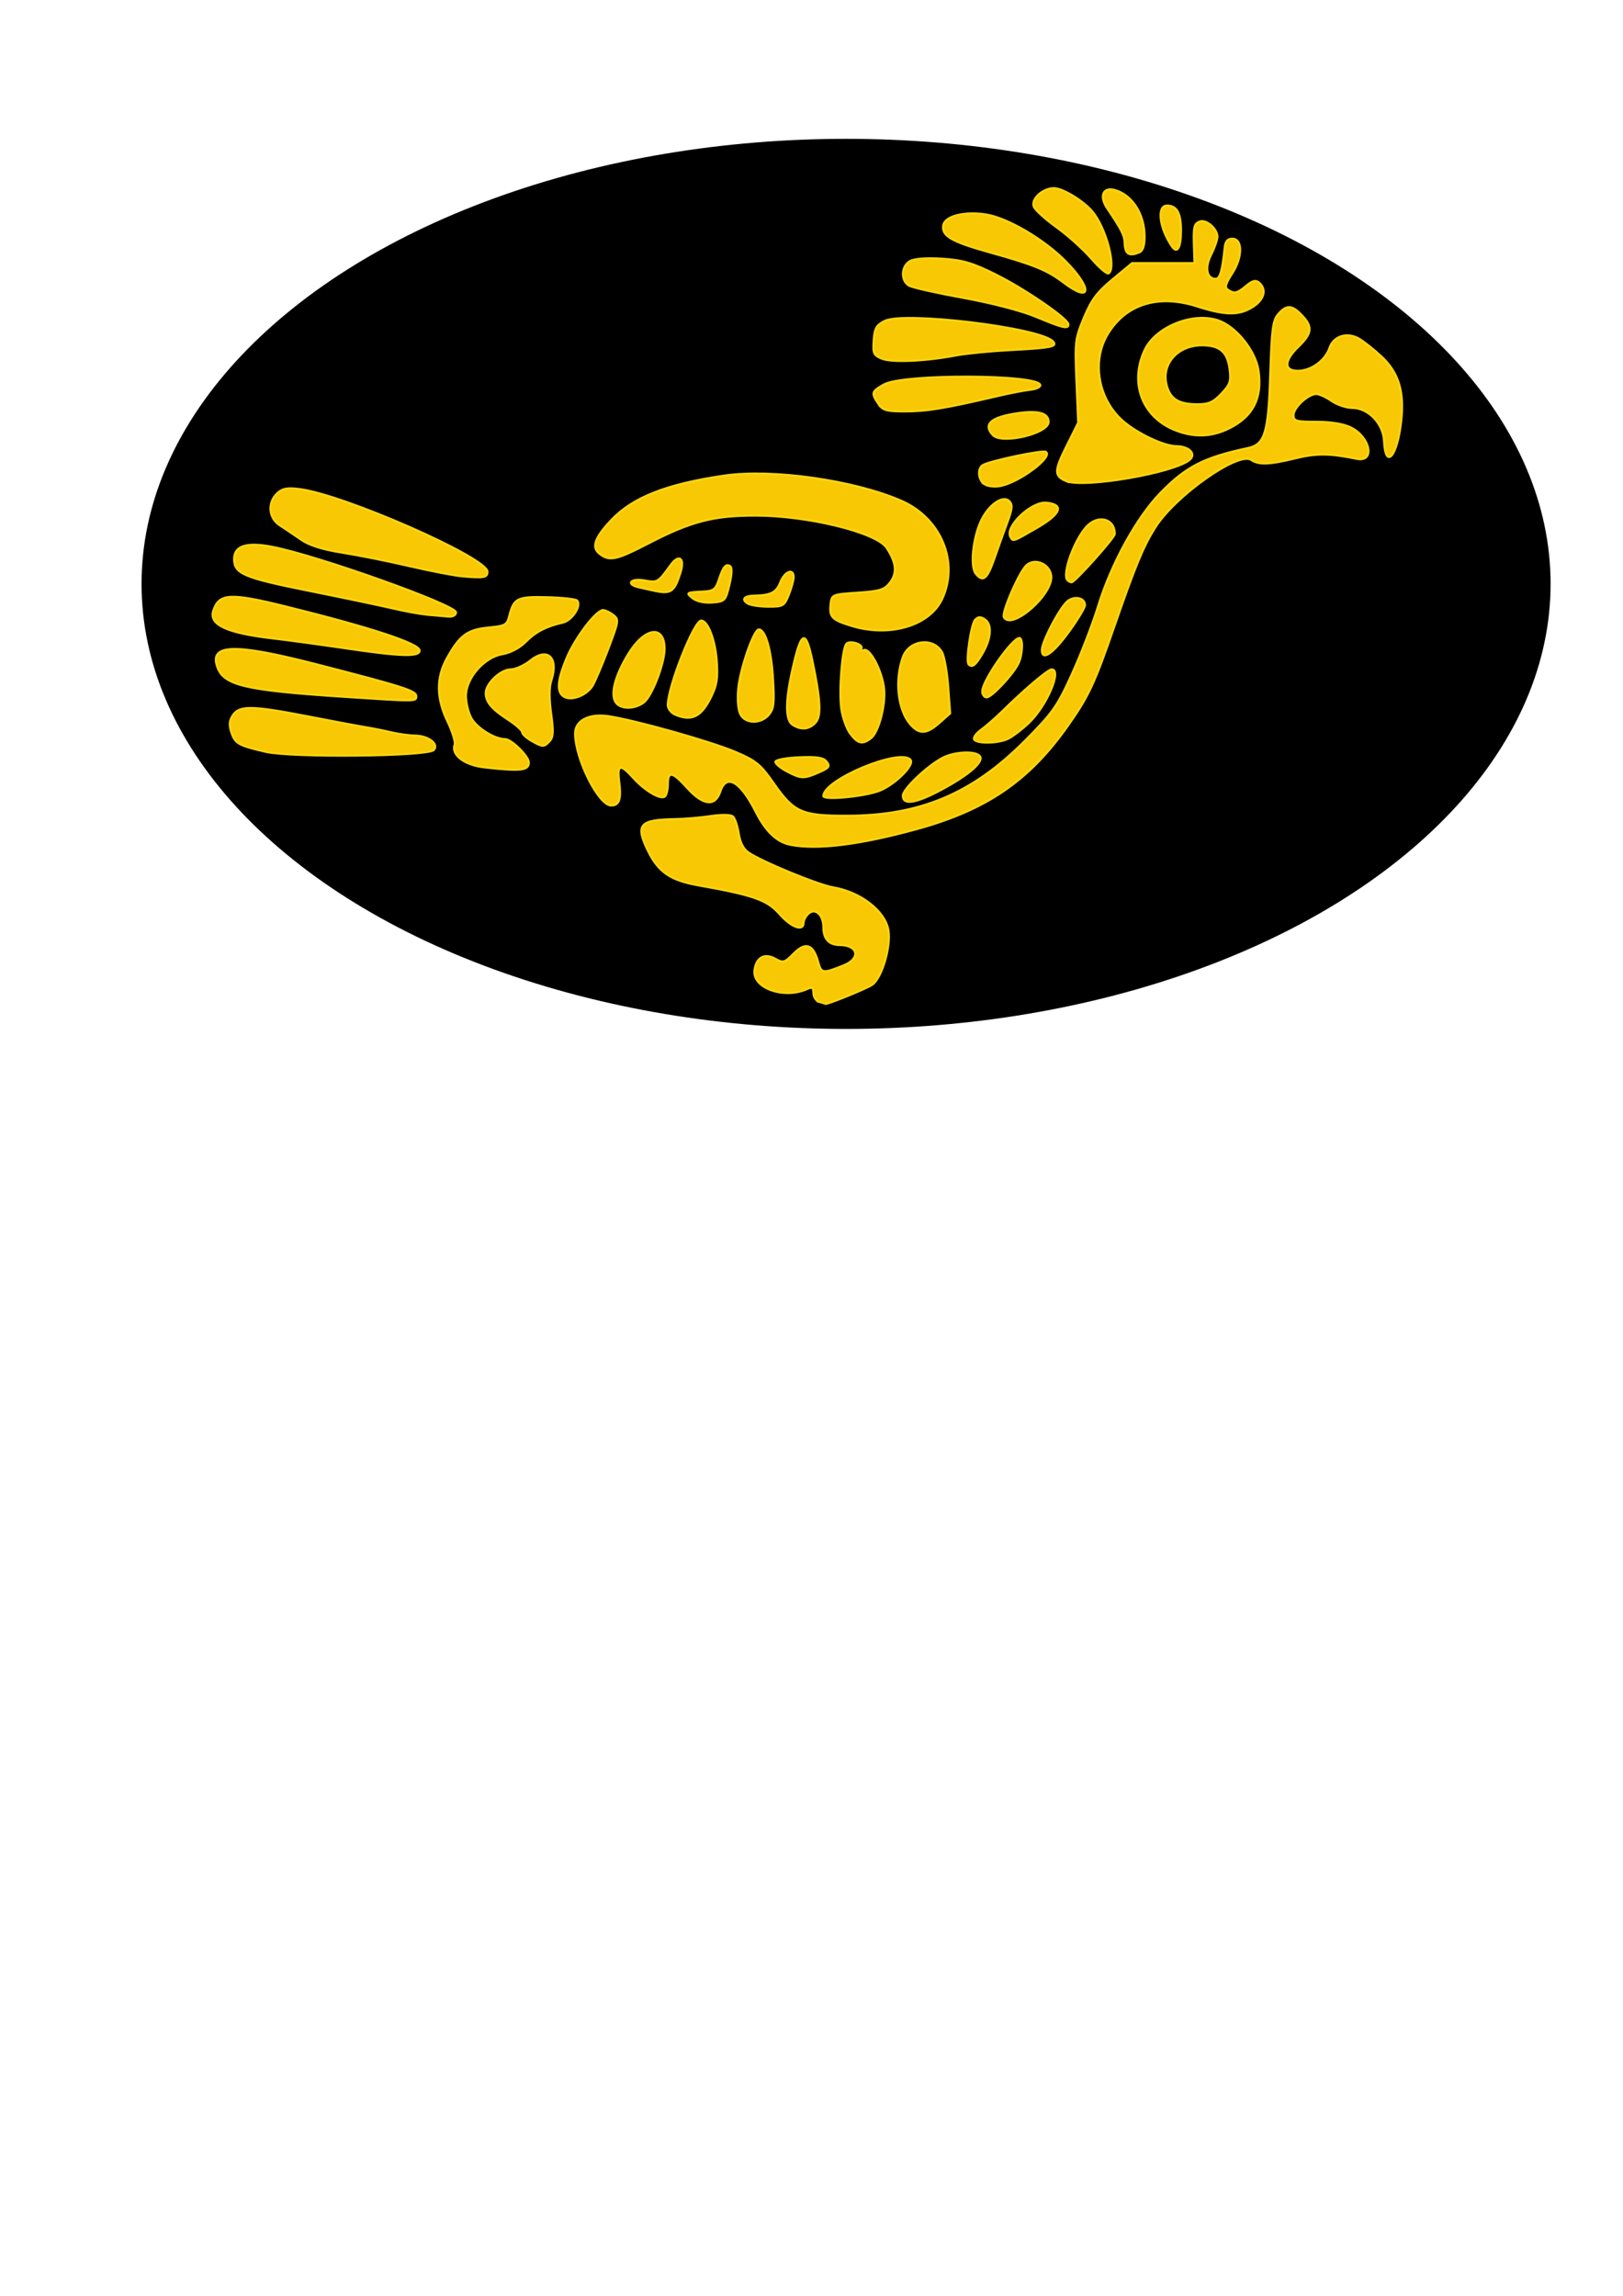
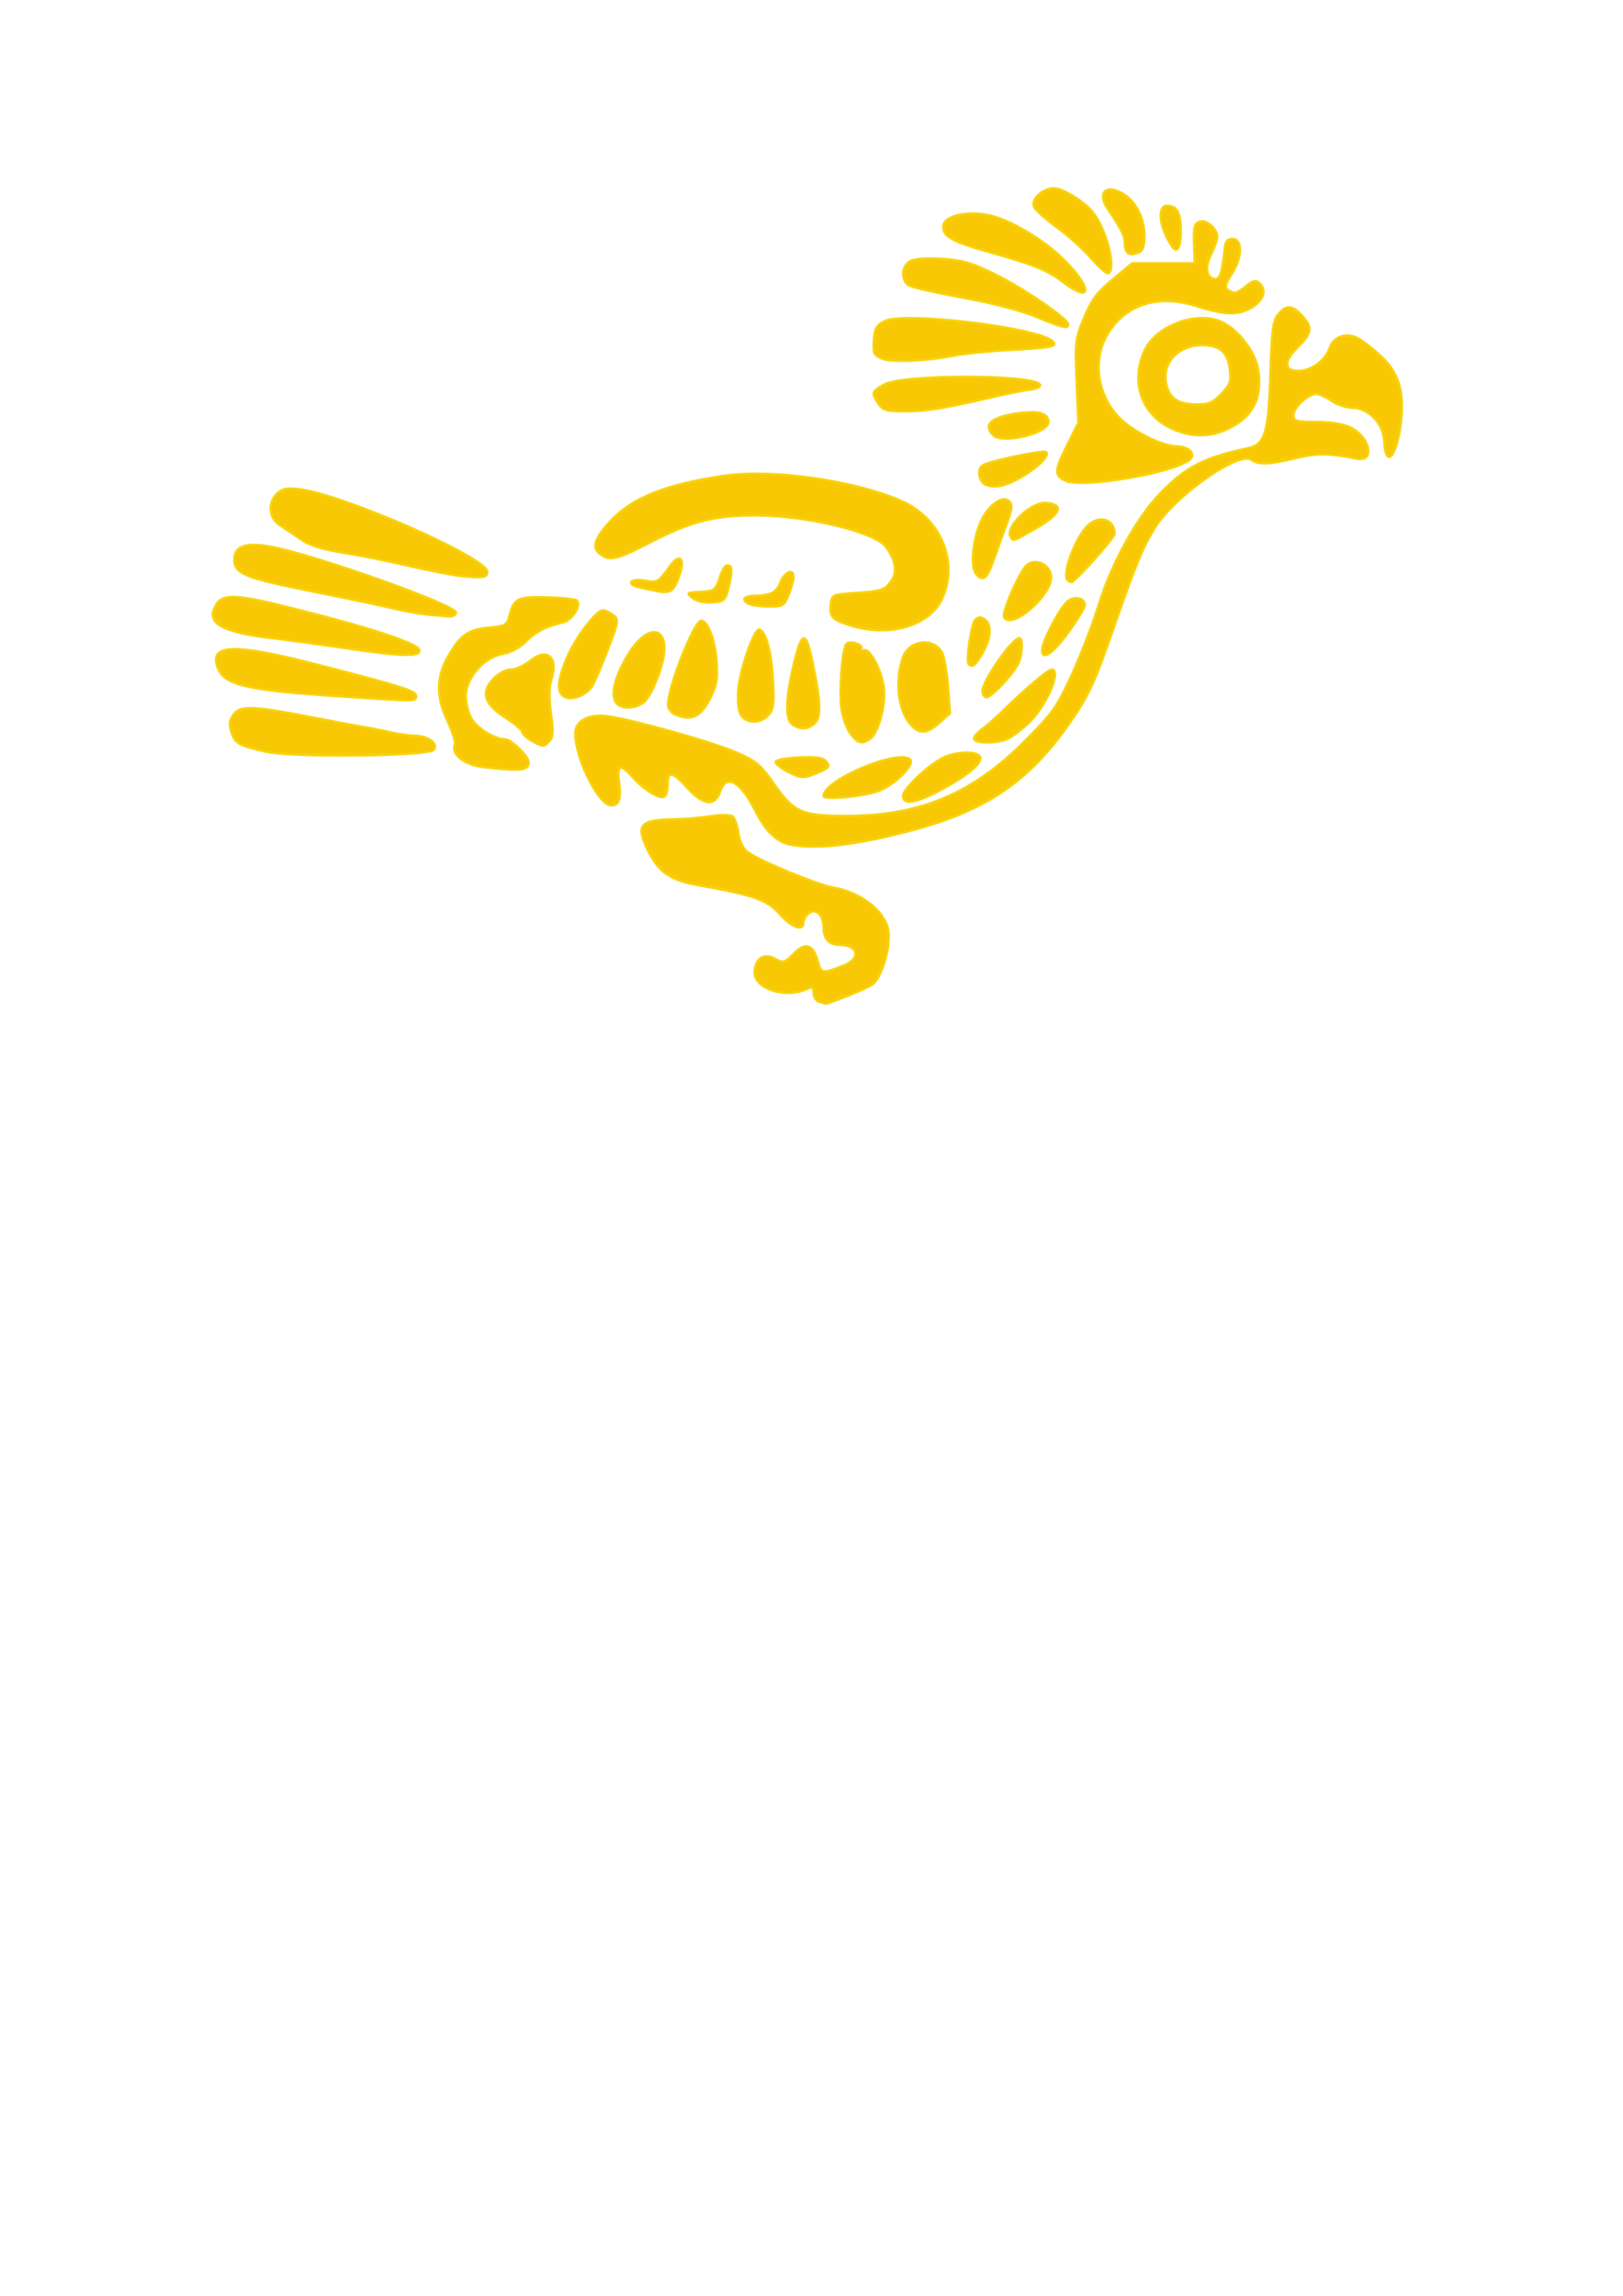
<svg xmlns="http://www.w3.org/2000/svg" width="744.094" height="1052.362">
  <title>Gold Aztec Bird</title>
  <defs>
    <filter height="200%" width="200%" y="-50%" x="-50%" id="svg_1_blur">
      <feGaussianBlur stdDeviation="5.9" in="SourceGraphic" />
    </filter>
  </defs>
  <g>
    <title>Layer 1</title>
-     <ellipse filter="url(#svg_1_blur)" stroke-linejoin="round" id="svg_1" ry="204" rx="323" cy="267.641" cx="387.895" stroke-width="0" stroke="#ffd400" fill="#000000" />
    <g id="layer1">
      <g id="Layer_1">
        <g id="g2163">
          <path stroke="#f7d40e" fill="#f9c804" id="path7" d="m375.613,459.216c-1.462,-0.403 -2.656,-2.193 -2.656,-3.982c0,-2.503 -0.61,-2.964 -2.656,-2.009c-10.534,4.927 -25.315,-0.147 -24.381,-8.37c0.674,-5.934 4.58,-8.138 9.502,-5.361c3.621,2.04 4.254,1.859 8.502,-2.428c5.43,-5.48 8.933,-4.265 11.148,3.87c1.458,5.36 2.134,5.446 11.815,1.546c7.825,-3.152 6.604,-9.259 -1.865,-9.313c-4.983,-0.032 -7.511,-2.77 -7.511,-8.141c0,-5.662 -3.671,-9.03 -6.83,-6.269c-1.252,1.095 -2.277,2.98 -2.277,4.191c0,4.188 -5.603,2.179 -10.973,-3.934c-5.732,-6.525 -11.777,-8.662 -37.433,-13.237c-12.673,-2.26 -18.24,-6.116 -22.992,-15.931c-5.729,-11.827 -3.816,-14.08 12.208,-14.345c4.59,-0.077 12.104,-0.716 16.695,-1.423c4.712,-0.726 9.09,-0.662 10.055,0.147c0.939,0.786 2.14,4.282 2.67,7.767c0.619,4.081 2.195,7.187 4.429,8.728c6.167,4.255 31.974,14.887 39.002,16.07c12.45,2.092 23.643,10.742 25.199,19.476c1.342,7.527 -2.984,22.136 -7.449,25.159c-2.706,1.832 -21.303,9.366 -21.491,8.706c-0.032,-0.102 -1.252,-0.515 -2.712,-0.916zm-13.26,-72.01c-6.198,-1.22 -11.301,-6.074 -15.862,-15.088c-7.11,-14.057 -13.479,-17.704 -16.258,-9.308c-2.333,7.049 -7.837,6.469 -15.124,-1.599c-6.878,-7.617 -8.932,-8.005 -8.932,-1.694c0,2.586 -0.665,5.133 -1.474,5.66c-2.111,1.373 -9.172,-2.861 -14.368,-8.621c-5.98,-6.626 -7.492,-6.239 -6.485,1.653c1.035,8.124 0.088,10.993 -3.629,10.993c-5.825,0 -16.54,-21.395 -16.54,-33.022c0,-5.817 6.239,-9.14 14.893,-7.93c11.909,1.664 47.321,11.602 58.717,16.479c9.355,4.006 11.437,5.718 17.454,14.358c9.29,13.349 12.875,14.924 33.819,14.857c33.37,-0.107 57.221,-10.16 81.187,-34.224c12.929,-12.98 14.931,-15.819 21.735,-30.789c4.122,-9.068 9.508,-23.03 11.969,-31.026c6.03,-19.591 17.665,-40.751 28.575,-51.965c11.703,-12.03 19.911,-16.235 40.107,-20.547c7.8,-1.666 9.392,-6.909 10.248,-33.743c0.666,-20.95 1.173,-24.772 3.667,-27.672c3.759,-4.374 6.276,-4.242 10.838,0.561c5.048,5.32 4.696,8.296 -1.726,14.491c-6.773,6.536 -6.584,11.265 0.442,10.937c5.949,-0.277 12.017,-4.848 13.952,-10.512c1.838,-5.377 7.953,-7.332 13.377,-4.274c2.131,1.2 6.764,4.861 10.292,8.133c7.974,7.392 10.659,16.097 9.165,29.675c-1.797,16.291 -7.174,22.611 -7.828,9.199c-0.395,-8.093 -7.23,-15.212 -14.626,-15.226c-2.697,-0.006 -6.957,-1.439 -9.458,-3.186c-2.504,-1.747 -5.66,-3.181 -7.004,-3.186c-3.729,-0.018 -10.449,6.22 -10.449,9.695c0,2.748 1.144,3.082 10.571,3.082c6.664,0 12.503,0.967 15.787,2.62c8.979,4.508 11.128,16.054 2.665,14.307c-12.341,-2.545 -18.43,-2.602 -27.994,-0.267c-12.219,2.984 -16.81,3.151 -20.477,0.74c-5.899,-3.883 -34.693,16.418 -43.889,30.941c-5.464,8.626 -9.07,17.32 -18.663,44.992c-9.293,26.807 -11.856,32.312 -21.283,45.737c-17.912,25.504 -37.448,38.852 -69.836,47.708c-25.956,7.097 -45.304,9.473 -57.555,7.062zm51.582,-22.461c0,-3.05 11.073,-13.613 18.191,-17.352c5.288,-2.778 14.729,-3.299 16.974,-0.938c2.343,2.468 -4.571,8.598 -17.537,15.549c-11.715,6.277 -17.628,7.198 -17.628,2.742zm-36.425,0.128c0,-7.411 34.825,-21.973 39.861,-16.669c2.318,2.439 -8.047,12.397 -15.244,14.644c-8.208,2.564 -24.617,3.913 -24.617,2.025zm-16.695,-11.26c-2.923,-1.536 -5.312,-3.514 -5.312,-4.393c0,-0.879 4.843,-1.808 10.767,-2.064c8.243,-0.356 11.22,0.112 12.706,1.998c1.659,2.104 1.146,2.812 -3.509,4.861c-6.909,3.04 -8.174,3.005 -14.652,-0.403zm-138.651,-1.864c-9.249,-1.036 -15.414,-5.736 -13.699,-10.438c0.431,-1.186 -1.026,-5.921 -3.239,-10.521c-5.218,-10.848 -5.301,-20.098 -0.261,-29.159c5.789,-10.405 9.363,-13.038 18.927,-13.947c7.74,-0.737 8.569,-1.194 9.606,-5.304c2.067,-8.188 3.588,-8.947 17.279,-8.605c6.962,0.173 13.166,0.85 13.787,1.506c2.158,2.281 -2.254,9.1 -6.523,10.085c-7.757,1.787 -12.419,4.209 -17.029,8.849c-2.759,2.777 -6.992,5.008 -10.68,5.628c-8.366,1.41 -16.734,10.993 -16.734,19.161c0,3.159 1.125,7.75 2.5,10.202c2.568,4.578 10.682,9.623 15.479,9.623c2.905,0 10.856,7.841 10.856,10.705c0,3.654 -3.765,4.065 -20.269,2.214zm-100.389,-7.157c-12.463,-2.882 -13.984,-3.747 -15.699,-8.931c-1.123,-3.395 -0.941,-5.337 0.738,-7.865c2.97,-4.466 8.851,-4.358 34.576,0.647c11.318,2.201 23.145,4.415 26.281,4.917c3.137,0.504 8.437,1.563 11.776,2.353c3.337,0.791 8.159,1.455 10.714,1.477c6.198,0.051 11.233,3.873 8.689,6.592c-2.759,2.948 -65.004,3.603 -77.074,0.809zm121.796,-5.078c-2.296,-1.311 -4.174,-3.072 -4.174,-3.912c0,-0.839 -2.903,-3.413 -6.45,-5.716c-7.549,-4.903 -10.245,-8.119 -10.245,-12.214c0,-4.343 6.83,-10.812 11.415,-10.812c2.181,0 6.221,-1.813 8.977,-4.028c7.892,-6.34 13.143,-1.475 9.686,8.973c-1.038,3.135 -1.082,8.261 -0.132,15.221c1.149,8.413 1.008,10.943 -0.706,12.748c-2.613,2.754 -3.126,2.738 -8.372,-0.259zm146.266,-3.194c-1.688,-2.26 -3.532,-7.364 -4.099,-11.346c-1.163,-8.164 0.363,-27.797 2.321,-29.864c1.662,-1.755 7.979,0.324 6.846,2.254c-0.474,0.806 0.064,1.092 1.191,0.635c2.774,-1.121 8.416,9.732 9.212,17.731c0.768,7.694 -2.501,19.961 -6.048,22.693c-3.841,2.961 -6.003,2.478 -9.423,-2.102zm56.785,2.61c-0.484,-0.826 0.938,-2.804 3.158,-4.396c2.222,-1.594 6.599,-5.416 9.725,-8.493c10.261,-10.093 20.979,-19.182 22.626,-19.182c4.889,0 -2.187,16.652 -10.395,24.461c-3.5,3.33 -8.077,6.741 -10.176,7.582c-4.884,1.957 -13.798,1.973 -14.939,0.029zm-29.243,-6.894c-5.746,-6.552 -7.265,-20.189 -3.432,-30.81c2.832,-7.846 13.802,-9.291 17.871,-2.353c1.071,1.829 2.359,8.904 2.858,15.725l0.909,12.401l-4.872,4.316c-5.934,5.259 -9.2,5.435 -13.335,0.721zm-53.909,0.272c-3.353,-2.057 -3.477,-10.331 -0.369,-24.449c4.162,-18.901 6.212,-19.975 9.351,-4.898c3.816,18.325 4.146,25.41 1.337,28.371c-2.894,3.047 -6.402,3.379 -10.319,0.977zm-24.038,-4.93c-1.04,-2.044 -1.425,-6.845 -0.947,-11.738c0.914,-9.321 7.11,-27.133 9.428,-27.096c3.004,0.045 5.687,9.404 6.467,22.549c0.674,11.404 0.387,13.869 -1.934,16.57c-3.708,4.314 -10.756,4.159 -13.014,-0.285zm-29.841,0.213c-1.879,-0.794 -3.415,-2.777 -3.415,-4.404c0,-8.34 11.999,-38.707 15.296,-38.707c2.984,0 6.347,8.597 7.069,18.068c0.624,8.194 0.165,11.316 -2.457,16.73c-4.494,9.279 -8.93,11.514 -16.493,8.312zm-27.583,-6.116c-2.02,-3.976 0.178,-11.955 5.918,-21.489c7.487,-12.435 16.731,-13.861 16.731,-2.58c0,6.829 -5.84,21.89 -9.548,24.627c-4.552,3.357 -11.257,3.071 -13.101,-0.558zm-125.327,-2.163c-44.288,-2.919 -54.018,-5.227 -57.011,-13.523c-3.834,-10.621 7.713,-10.964 45.132,-1.343c39.989,10.282 46.028,12.205 46.028,14.66c0,2.49 0.458,2.487 -34.148,0.206zm101.951,0.075c-3.536,-2.085 -3.175,-7.425 1.213,-17.872c3.89,-9.263 13.459,-21.831 16.622,-21.831c0.996,0 3.079,0.977 4.634,2.172c2.714,2.092 2.627,2.689 -2.261,15.586c-2.796,7.377 -6.03,14.977 -7.185,16.888c-2.659,4.396 -9.584,7.083 -13.022,5.056zm191.726,-2.566c0,-4.764 13.656,-24.349 16.979,-24.349c1.808,0 1.504,7.644 -0.464,11.693c-2.465,5.072 -12.245,15.482 -14.546,15.482c-1.084,0 -1.968,-1.272 -1.968,-2.826zm-6.283,-12.317c-1.36,-1.432 1.135,-18.44 2.99,-20.394c1.39,-1.464 2.516,-1.507 4.473,-0.169c3.409,2.331 2.914,8.747 -1.219,15.79c-3.09,5.266 -4.647,6.455 -6.244,4.773zm-285.876,-7.382c-10.852,-1.614 -25.883,-3.657 -33.402,-4.541c-20.952,-2.458 -29.085,-6.271 -26.991,-12.654c2.613,-7.964 7.652,-8.242 33.467,-1.848c38.935,9.644 61.074,16.938 61.074,20.117c0,2.994 -8.624,2.722 -34.149,-1.074zm319.478,0.886c0,-4.083 8.759,-20.523 12.107,-22.726c3.383,-2.227 7.623,-1.066 7.623,2.086c0,1.173 -3.307,6.672 -7.347,12.217c-7.388,10.138 -12.383,13.536 -12.383,8.423zm-87.086,-11.065c-9.135,-2.761 -10.418,-4.054 -9.786,-9.861c0.492,-4.541 0.627,-4.601 12.398,-5.39c10.284,-0.692 12.306,-1.328 14.892,-4.695c3.363,-4.382 2.841,-9.305 -1.694,-15.99c-4.753,-7.003 -36.158,-14.695 -60.004,-14.697c-19.355,0 -29.604,2.658 -49.03,12.724c-15.022,7.783 -18.055,8.402 -22.682,4.629c-3.556,-2.898 -1.906,-7.387 5.632,-15.327c9.852,-10.376 25.27,-16.434 51.661,-20.295c22.078,-3.231 59.661,2.102 81.264,11.533c18.118,7.909 26.504,27.98 18.745,44.862c-5.656,12.301 -23.866,17.801 -41.397,12.505zm69.674,-3.988c-1.19,-2.032 7.085,-21.04 10.416,-23.927c3.949,-3.422 10.656,-0.478 11.255,4.941c0.941,8.488 -18.062,25.135 -21.671,18.986zm-264.123,-1.169c-3.339,-0.305 -10.512,-1.605 -15.936,-2.887c-5.426,-1.28 -22.843,-4.936 -38.702,-8.121c-29.832,-5.991 -34.149,-7.831 -34.149,-14.556c0,-6.031 5.679,-7.834 17.473,-5.545c20.85,4.046 84.213,26.628 84.213,30.014c0,1.284 -1.413,2.078 -3.415,1.92c-1.879,-0.147 -6.148,-0.518 -9.486,-0.825zm146.502,-5.237c-2.828,-1.885 -1.431,-3.411 3.199,-3.499c7.569,-0.147 10.079,-1.435 11.925,-6.134c1.975,-5.021 6.08,-6.619 6.08,-2.366c0,1.348 -0.99,4.944 -2.199,7.993c-2.079,5.24 -2.598,5.542 -9.486,5.518c-4.007,-0.013 -8.29,-0.694 -9.519,-1.512zm-25.085,-2.339c-3.198,-2.548 -3.038,-2.641 5.168,-3.056c4.354,-0.222 5.432,-1.065 6.83,-5.344c1.978,-6.047 3.228,-7.559 5.198,-6.276c0.921,0.599 0.786,3.763 -0.369,8.552c-1.765,7.323 -2.052,7.619 -7.812,8.071c-3.615,0.286 -7.18,-0.486 -9.015,-1.947zm-18.213,-3.566c-1.671,-0.371 -4.573,-1.021 -6.45,-1.443c-6.16,-1.383 -3.864,-4.263 2.497,-3.131c6.113,1.089 6.235,1.018 12.055,-7.021c3.887,-5.365 6.632,-3.231 4.488,3.486c-2.876,9.004 -4.338,9.948 -12.589,8.109zm190.04,-4.736c-2.469,-2.601 2.803,-17.67 8.463,-24.189c5.248,-6.046 13.218,-4.214 13.218,3.037c0,1.712 -18.276,22.139 -19.809,22.139c-0.514,0 -1.355,-0.444 -1.871,-0.988zm-277.309,-1.736c-3.758,-0.328 -14.685,-2.431 -24.283,-4.671c-9.6,-2.24 -23.471,-5.023 -30.825,-6.18c-9.091,-1.432 -15.162,-3.352 -18.971,-5.999c-3.081,-2.14 -7.481,-5.102 -9.774,-6.583c-5.081,-3.275 -5.641,-10.314 -1.163,-14.583c2.363,-2.252 4.571,-2.676 10.245,-1.961c20.403,2.567 86.154,31.48 86.154,37.883c0,2.661 -1.566,2.951 -11.383,2.094zm235.238,-1.282c-2.562,-3.25 -1.266,-16.161 2.416,-24.077c3.479,-7.479 10.135,-12.096 13.036,-9.041c1.512,1.591 1.326,3.517 -0.918,9.567c-1.547,4.164 -4.251,11.709 -6.012,16.765c-3.29,9.446 -5.216,10.98 -8.522,6.786zm15.963,-16.741c-2.744,-4.674 9.589,-16.414 16.495,-15.702c8.293,0.852 6.687,5.095 -4.348,11.484c-11.19,6.476 -10.885,6.369 -12.146,4.219zm-11.782,-24.119c-2.966,-1.842 -3.558,-7.11 -0.987,-8.782c2.919,-1.901 27.478,-7.081 28.97,-6.11c3.469,2.259 -11.89,13.805 -20.774,15.614c-2.504,0.508 -5.749,0.184 -7.209,-0.723zm37.339,-1.519c-5.559,-2.299 -5.55,-4.596 0.067,-15.853l5.439,-10.902l-0.806,-18.979c-0.774,-18.202 -0.633,-19.398 3.43,-29.176c3.386,-8.149 6.025,-11.677 13.148,-17.584l8.91,-7.387l14.327,0l14.324,0l-0.231,-6.394c-0.37,-10.218 -0.096,-11.589 2.547,-12.655c2.946,-1.192 8.127,3.227 8.127,6.933c0,1.415 -1.298,5.12 -2.881,8.234c-3.044,5.978 -2.063,11.076 2.128,11.076c1.981,0 3.041,-3.694 4.136,-14.387c0.287,-2.788 1.328,-3.996 3.447,-3.996c4.811,0 4.793,8.392 -0.035,15.886c-3.119,4.839 -3.542,6.455 -1.968,7.503c2.958,1.977 4.159,1.718 8.428,-1.818c2.955,-2.447 4.357,-2.78 5.931,-1.404c3.512,3.072 2.308,7.694 -2.87,11.02c-6.32,4.057 -12.503,4.006 -25.701,-0.216c-17.703,-5.664 -32.597,-1.013 -40.896,12.767c-7.423,12.328 -4.45,29.619 6.816,39.64c6.522,5.801 18.947,11.696 24.686,11.716c5.757,0.019 9.213,3.494 6.145,6.175c-6.834,5.974 -48.479,13.177 -56.649,9.799zm-33.622,-21.073c-4.681,-4.931 -0.88,-8.282 11.371,-10.024c9.533,-1.357 14.128,-0.056 14.128,3.995c0,5.341 -21.357,10.389 -25.499,6.03zm84.166,-2.013c-15.497,-5.82 -21.717,-21.465 -14.646,-36.847c4.945,-10.756 22.2,-17.723 33.865,-13.669c8.22,2.857 17.086,13.961 18.372,23.017c1.794,12.587 -2.501,21 -13.502,26.446c-7.816,3.87 -15.677,4.214 -24.089,1.053zm20.56,-16.928c4.046,-4.262 4.523,-5.68 3.806,-11.313c-0.999,-7.842 -4.453,-10.873 -12.459,-10.932c-11.982,-0.088 -19.706,9.482 -15.983,19.798c1.879,5.208 5.591,7.214 13.442,7.273c5.329,0.038 7.437,-0.87 11.193,-4.826zm-157.303,4.517c-3.256,-4.893 -3.058,-5.563 2.569,-8.749c8.836,-5 71.712,-4.708 71.712,0.334c0,0.866 -2.05,1.781 -4.553,2.032c-2.504,0.251 -9.334,1.571 -15.177,2.938c-24.379,5.696 -32.33,6.998 -42.689,6.998c-8.097,0 -9.85,-0.524 -11.862,-3.554zm1.73,-20.607c-3.835,-1.567 -4.209,-2.39 -3.794,-8.359c0.385,-5.56 1.188,-6.989 5.013,-8.915c8.885,-4.479 71.17,3.06 77.127,9.335c2.278,2.399 -0.625,2.994 -19.454,3.982c-9.184,0.483 -20.453,1.594 -25.042,2.468c-13.98,2.663 -29.321,3.338 -33.85,1.488zm70.642,-19.185c-6.414,-2.706 -20.272,-6.325 -33.182,-8.667c-12.193,-2.211 -23.458,-4.744 -25.032,-5.632c-3.932,-2.217 -3.688,-8.915 0.411,-11.225c2.038,-1.149 7.624,-1.562 14.798,-1.092c9.419,0.617 13.896,1.937 24.523,7.23c13.523,6.739 33.291,20.33 33.291,22.891c0,2.232 -2.756,1.578 -14.81,-3.506zm12.533,-15.758c-7.362,-5.606 -13.599,-8.162 -33.39,-13.687c-17.857,-4.983 -22.383,-7.559 -21.721,-12.368c0.589,-4.281 9.472,-6.615 19.445,-5.107c9.952,1.503 26.785,11.375 36.805,21.585c12.444,12.681 11.656,19.32 -1.138,9.577zm12.729,-11.014c-3.662,-4.23 -10.859,-10.699 -15.994,-14.377c-5.134,-3.677 -9.786,-7.922 -10.337,-9.436c-1.264,-3.47 4.152,-8.375 9.246,-8.375c3.951,0 13.397,5.71 17.551,10.611c6.359,7.499 11.239,25.984 7.501,28.417c-0.719,0.468 -4.304,-2.61 -7.966,-6.84zm16.359,-2.882c-0.555,-0.585 -1.015,-2.564 -1.02,-4.396c-0.008,-3.135 -1.586,-6.233 -7.995,-15.693c-3.691,-5.448 -1.997,-9.797 3.275,-8.413c8.079,2.123 13.835,10.995 13.835,21.324c0,4.273 -0.774,6.616 -2.402,7.273c-3.084,1.247 -4.439,1.224 -5.693,-0.096zm20.724,-2.548c-5.831,-8.411 -7.106,-18.765 -2.31,-18.765c4.482,0 6.376,3.392 6.376,11.415c0,7.814 -1.662,10.817 -4.066,7.35z" />
        </g>
      </g>
    </g>
  </g>
</svg>